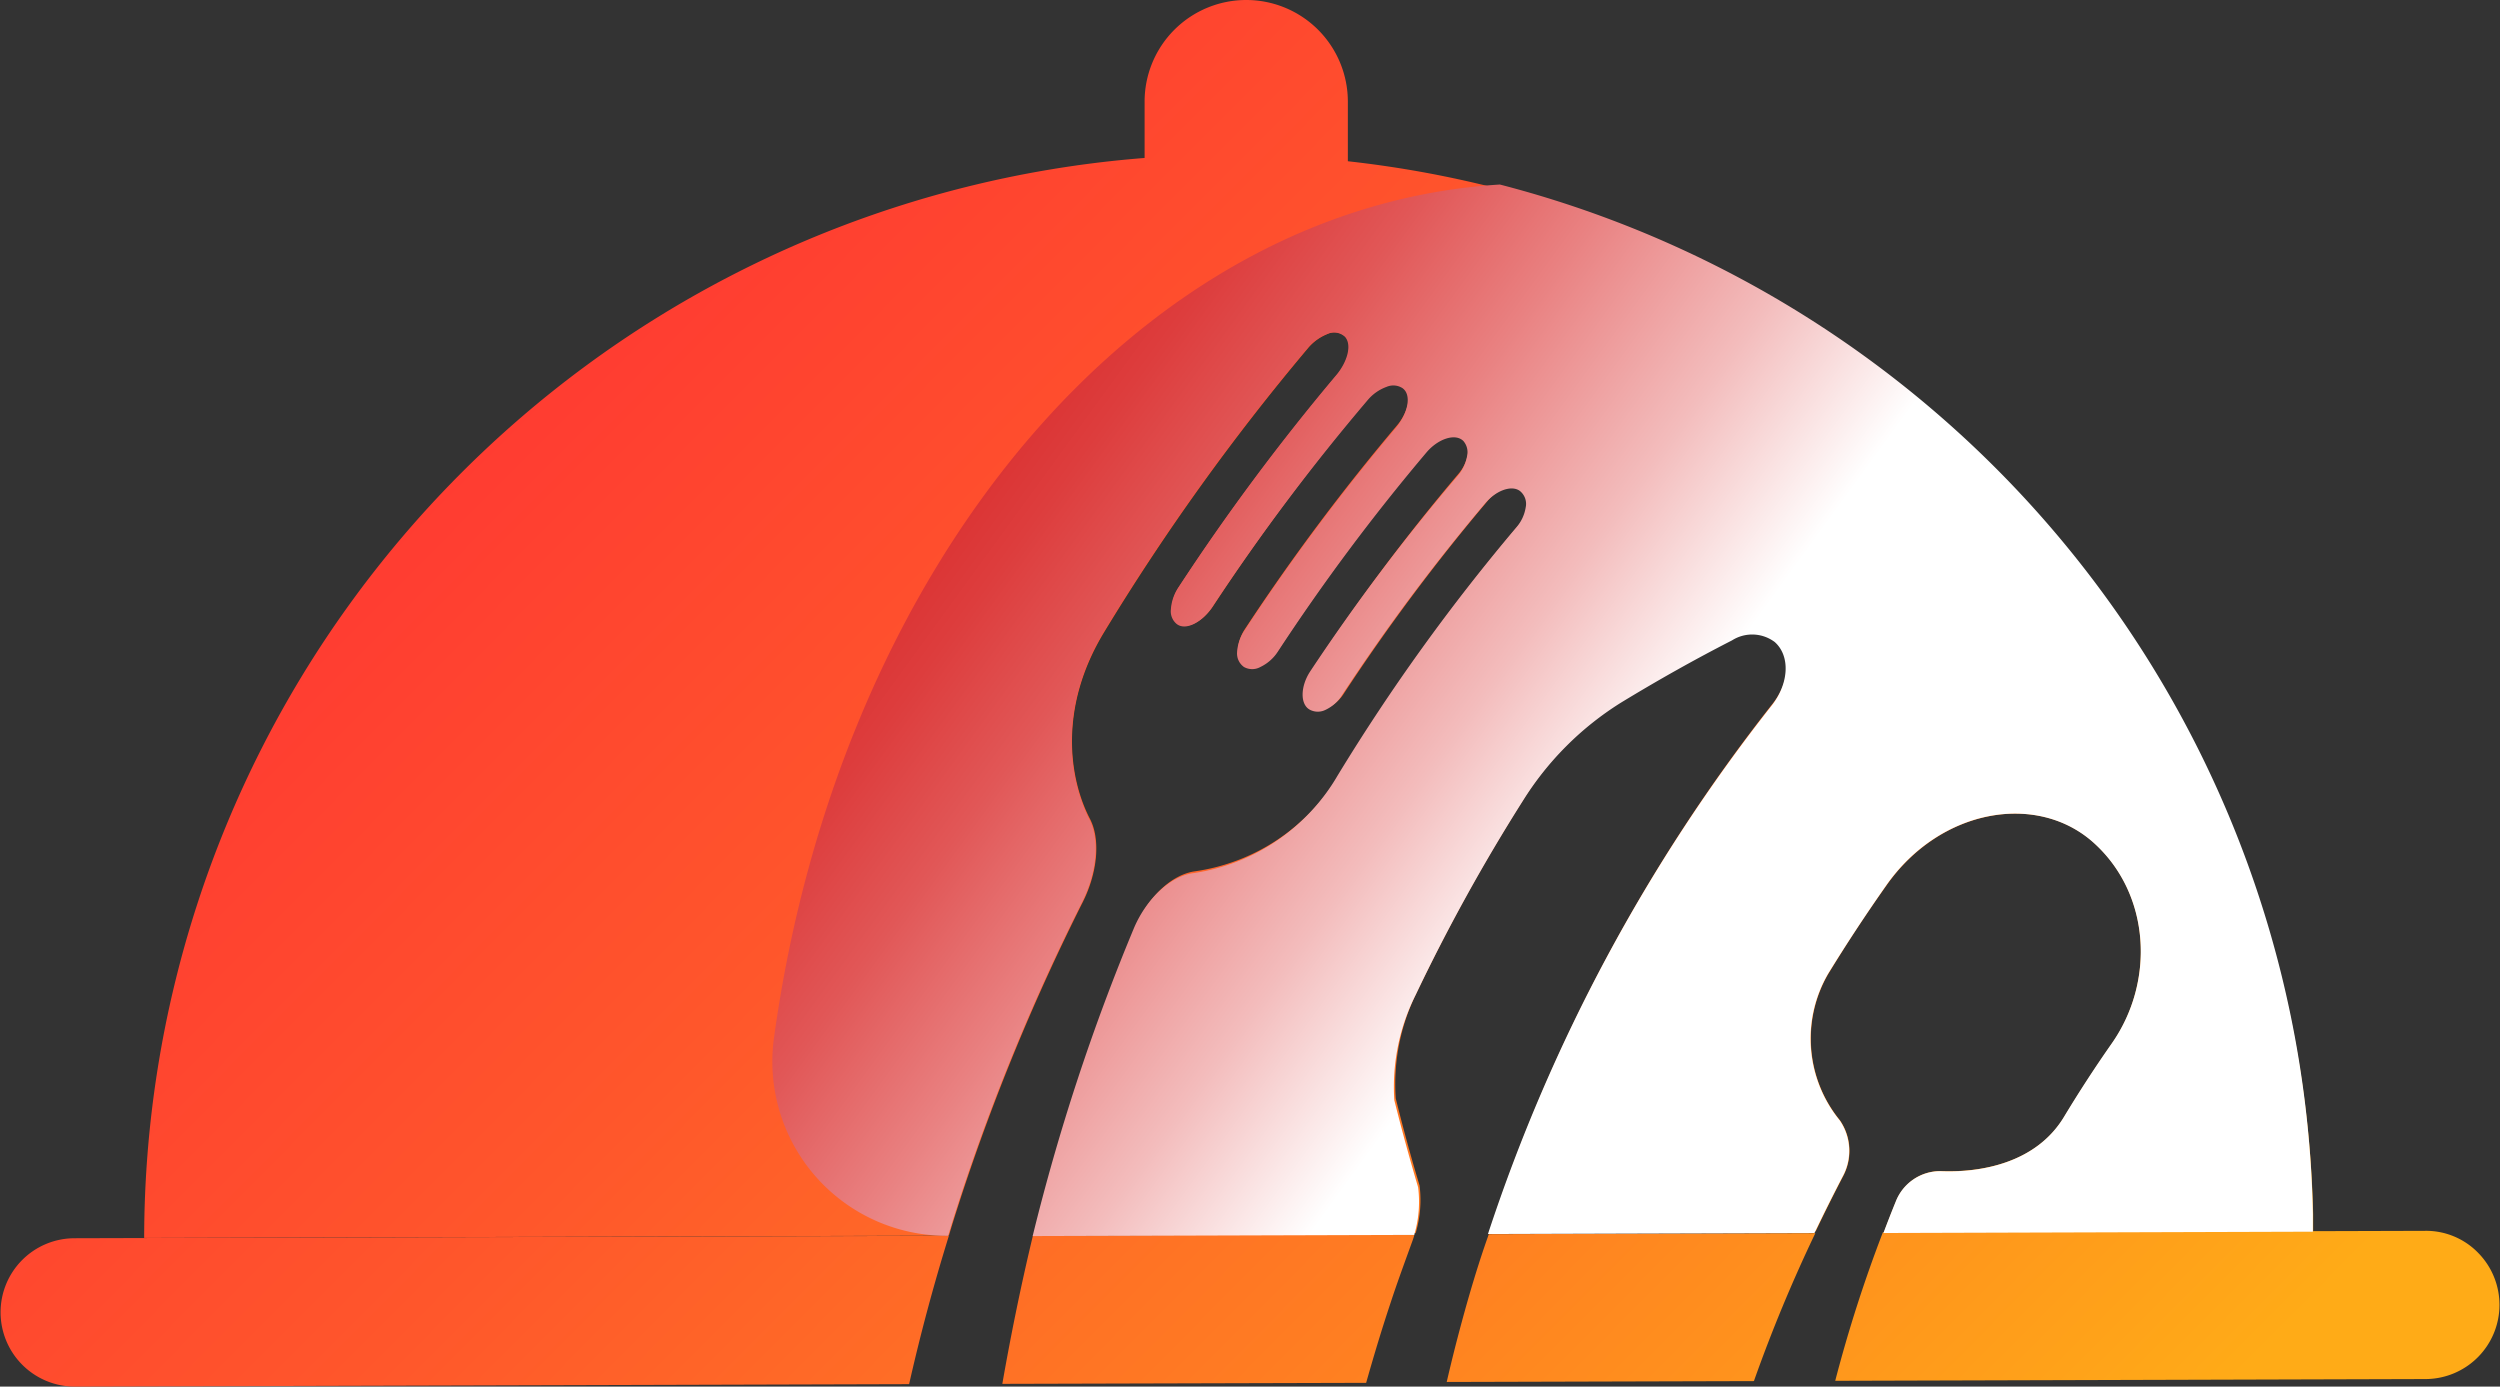
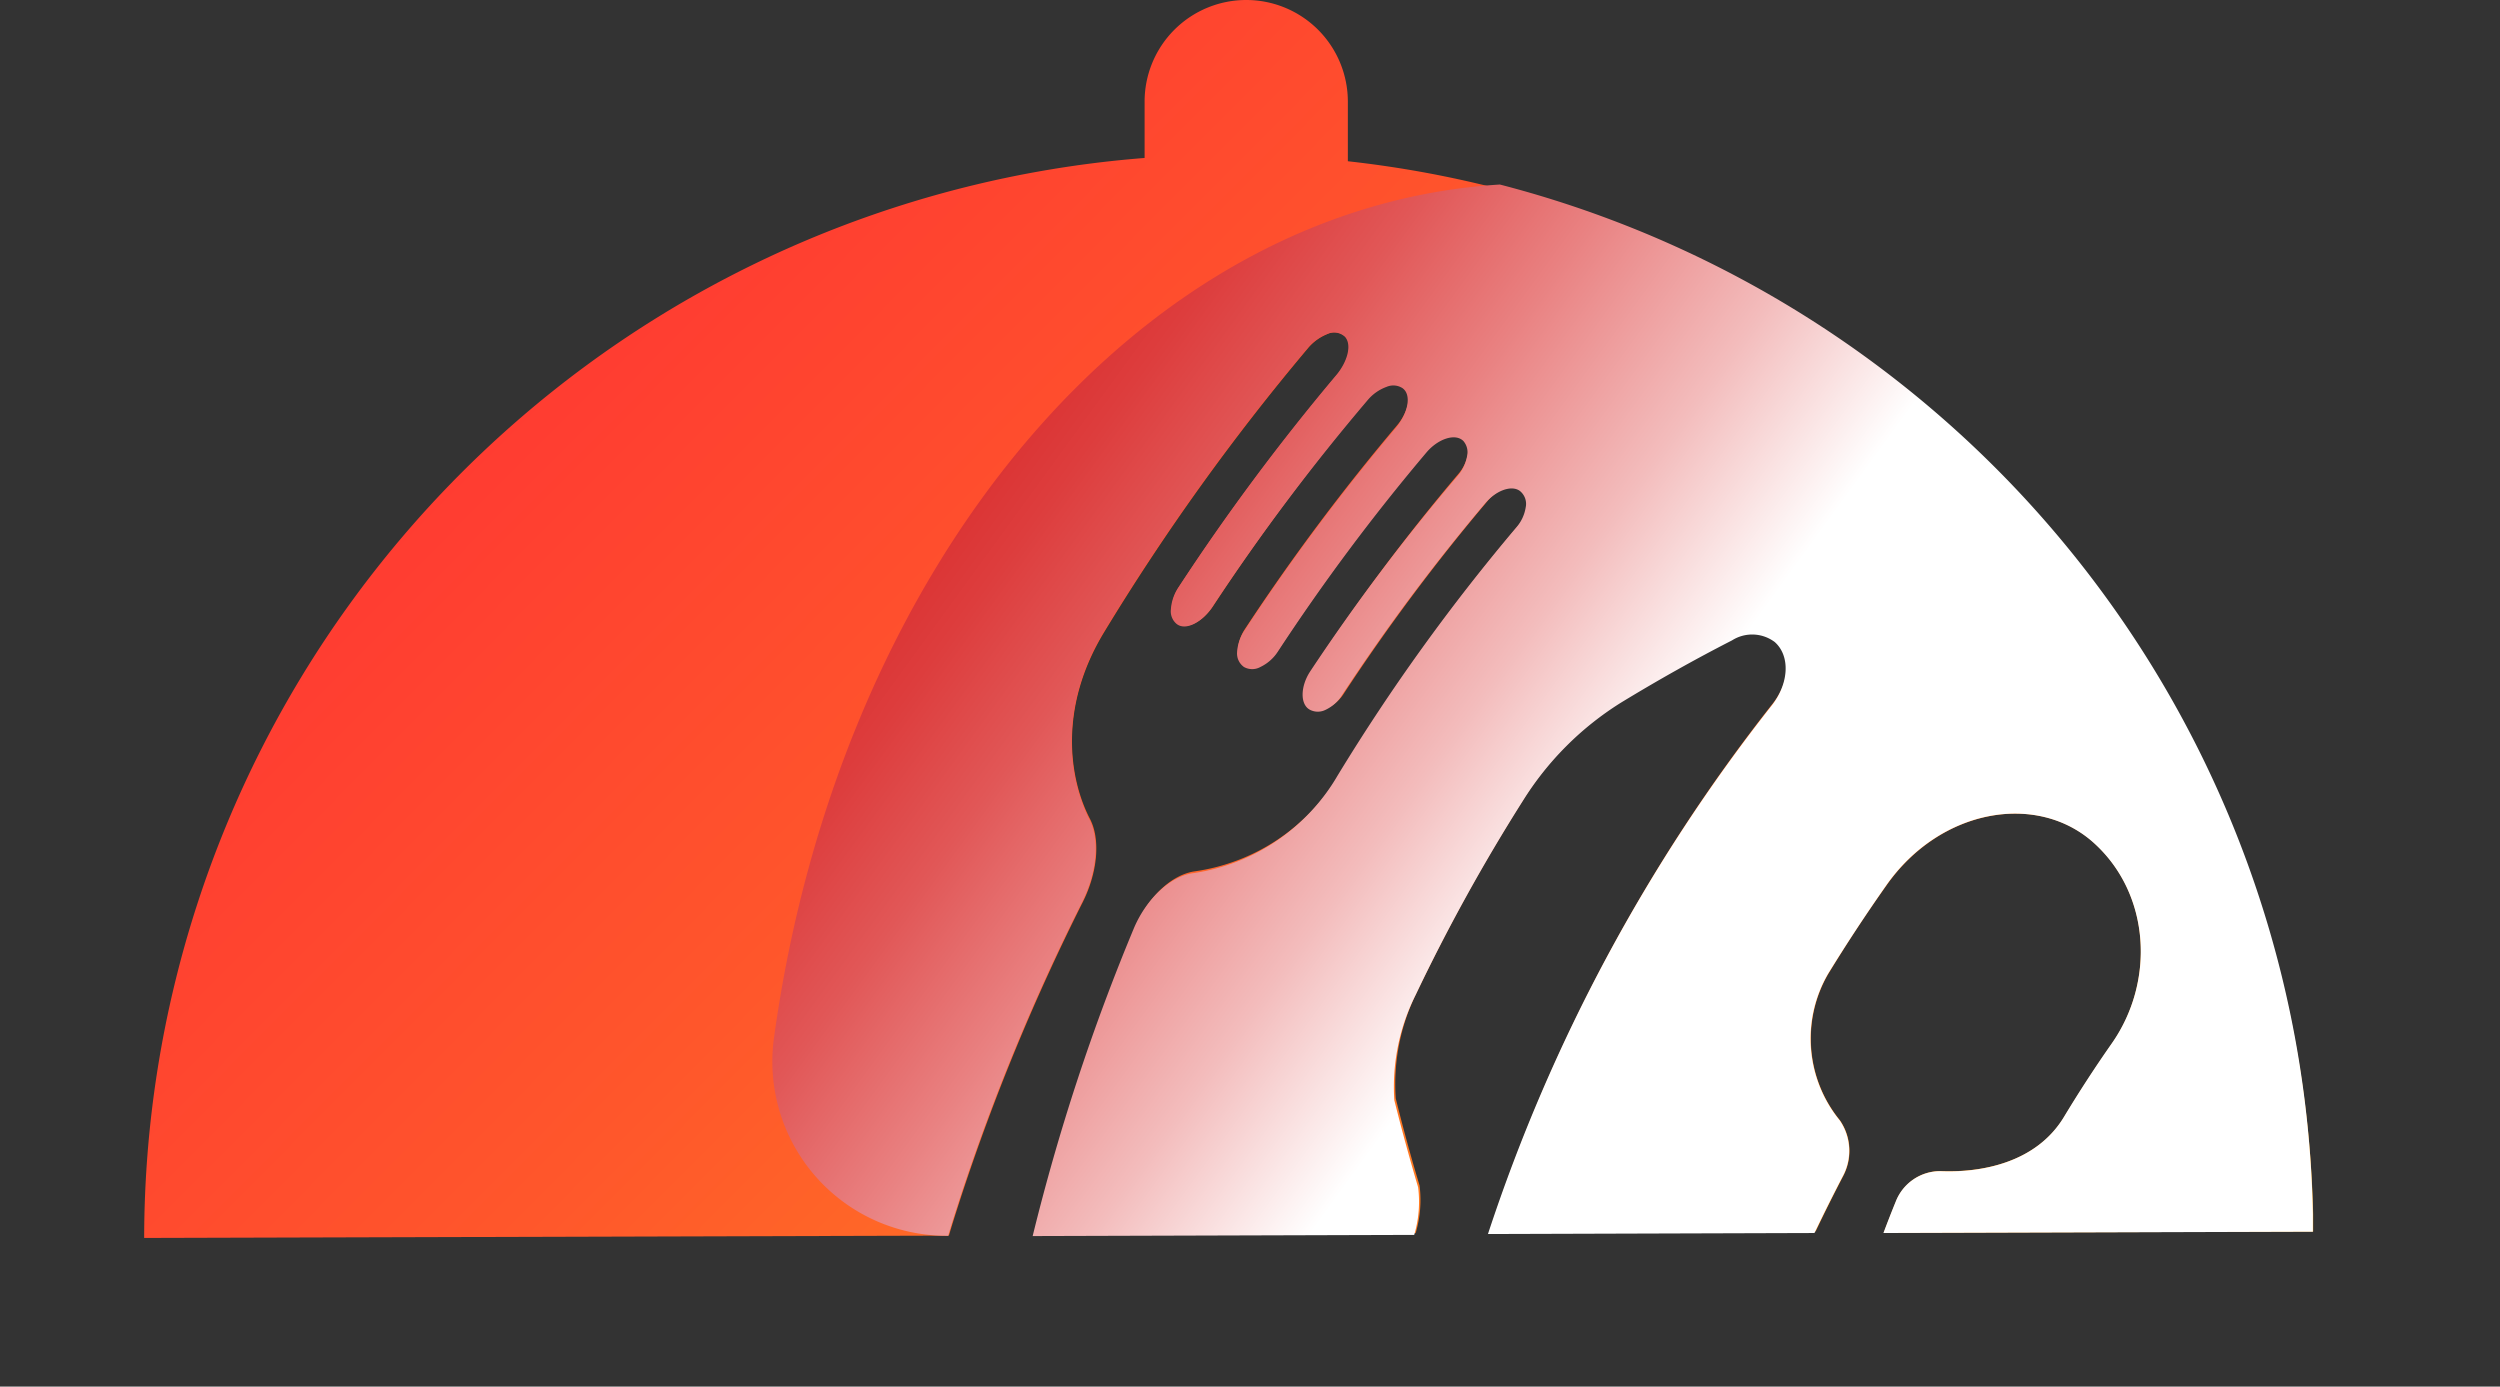
<svg xmlns="http://www.w3.org/2000/svg" xmlns:xlink="http://www.w3.org/1999/xlink" viewBox="0 0 172.2 95.51">
  <rect x="0" y="0" width="172.2" height="95.51" fill="#333333" stroke="none" />
  <defs>
    <style>.cls-1{isolation:isolate;}.cls-2{fill:url(#linear-gradient);}.cls-3{fill:url(#linear-gradient-2);}.cls-4{fill:url(#linear-gradient-3);}.cls-5{fill:url(#linear-gradient-4);}.cls-6{fill:url(#linear-gradient-5);}.cls-7{mix-blend-mode:multiply;fill:url(#linear-gradient-6);}.cls-8{fill:url(#linear-gradient-7);}</style>
    <linearGradient id="linear-gradient" x1="180.41" y1="172" x2="73.02" y2="64.61" gradientTransform="translate(-0.7 0.75) rotate(-0.17)" gradientUnits="userSpaceOnUse">
      <stop offset="0" stop-color="#ffab17" />
      <stop offset="0.28" stop-color="#ff8121" />
      <stop offset="0.6" stop-color="#ff572b" />
      <stop offset="0.85" stop-color="#ff3d31" />
      <stop offset="1" stop-color="#f33" />
    </linearGradient>
    <linearGradient id="linear-gradient-2" x1="144.9" y1="207.52" x2="37.5" y2="100.13" xlink:href="#linear-gradient" />
    <linearGradient id="linear-gradient-3" x1="169.44" y1="182.98" x2="62.05" y2="75.58" xlink:href="#linear-gradient" />
    <linearGradient id="linear-gradient-4" x1="183.98" y1="168.44" x2="76.58" y2="61.05" xlink:href="#linear-gradient" />
    <linearGradient id="linear-gradient-5" x1="201.73" y1="150.69" x2="94.34" y2="43.29" xlink:href="#linear-gradient" />
    <linearGradient id="linear-gradient-6" x1="154.54" y1="117.98" x2="78.35" y2="62.26" gradientTransform="translate(-0.7 0.75) rotate(-0.17)" gradientUnits="userSpaceOnUse">
      <stop offset="0" stop-color="#fff" />
      <stop offset="0.13" stop-color="#f3bcbc" />
      <stop offset="0.27" stop-color="#e98181" />
      <stop offset="0.38" stop-color="#e15757" />
      <stop offset="0.47" stop-color="#dd3d3d" />
      <stop offset="0.52" stop-color="#db3333" />
    </linearGradient>
    <linearGradient id="linear-gradient-7" x1="211.43" y1="140.99" x2="104.03" y2="33.59" xlink:href="#linear-gradient" />
  </defs>
  <title>8</title>
  <g class="cls-1">
    <g id="OBJECTS">
      <path class="cls-2" d="M174.7,132.39a8.89,8.89,0,0,1-.8-10.1c1.26-2.07,2.58-4.09,4-6.08,3.73-5.32,10.43-6.44,14.31-2.92s4.19,9.54,1.22,13.81q-1.72,2.47-3.29,5.05c-1.91,3.16-5.7,3.85-8.5,3.73a3.29,3.29,0,0,0-3.09,2.11c-.29.71-.57,1.43-.84,2.15l29.58-.09c0-.39,0-.79,0-1.19a74.71,74.71,0,0,0-149.4,1.63l55.43-.16c.26-.89.54-1.75.82-2.62a147.4,147.4,0,0,1,8.41-20.37c1-2,1.23-4.29.49-5.71-1.42-2.72-2.22-7.64,1-12.91a155.85,155.85,0,0,1,14-19.5,3.41,3.41,0,0,1,1.37-1,1.12,1.12,0,0,1,1.24.19c.49.54.18,1.71-.6,2.64a151,151,0,0,0-10.85,14.55,3.11,3.11,0,0,0-.54,1.55,1.13,1.13,0,0,0,.4,1c.62.49,1.77-.12,2.47-1.2a147,147,0,0,1,10.66-14.27,3.06,3.06,0,0,1,1.32-.94,1.17,1.17,0,0,1,1.11.09c.63.46.38,1.73-.43,2.69a145.81,145.81,0,0,0-10.46,14,3,3,0,0,0-.51,1.51,1.14,1.14,0,0,0,.47,1,1.16,1.16,0,0,0,1.14,0,2.93,2.93,0,0,0,1.16-1,141,141,0,0,1,10.27-13.77c.8-1,2-1.35,2.55-.79a1.18,1.18,0,0,1,.26,1,2.85,2.85,0,0,1-.66,1.4,139.53,139.53,0,0,0-10.08,13.49c-.67,1-.7,2.26,0,2.62a1.18,1.18,0,0,0,1.08,0,2.66,2.66,0,0,0,1.12-1,136.53,136.53,0,0,1,9.89-13.25c.71-.85,1.77-1.25,2.36-.83a1.14,1.14,0,0,1,.41,1.14,2.75,2.75,0,0,1-.63,1.36,136.16,136.16,0,0,0-12.32,17.1,13.81,13.81,0,0,1-9.93,6.73c-1.56.19-3.21,1.68-4.08,3.73a143.74,143.74,0,0,0-6.78,20.22c-.09.36-.18.7-.26,1.06l26.28-.08a8,8,0,0,0,.27-3.28q-.88-2.92-1.64-6a14.14,14.14,0,0,1,1.42-7.24,127.62,127.62,0,0,1,7.38-13.36,21.21,21.21,0,0,1,6.76-6.77c2.53-1.54,5.07-3,7.65-4.29a2.59,2.59,0,0,1,2.94.11c1.09,1,1,2.87-.2,4.37a118.76,118.76,0,0,0-19.52,36.41l22.49-.07c.62-1.3,1.26-2.58,1.92-3.85A3.7,3.7,0,0,0,174.7,132.39Z" transform="translate(-47.96 -55.22)" />
-       <path class="cls-3" d="M48,145.64a5.12,5.12,0,0,0,5.12,5.09l57.46-.17q1.17-5.17,2.74-10.22l-60.23.17A5.1,5.1,0,0,0,48,145.64Z" transform="translate(-47.96 -55.22)" />
-       <path class="cls-4" d="M117,150.54l25.06-.07c.52-1.84,1.07-3.67,1.67-5.47.47-1.44,1-2.87,1.51-4.28a4.42,4.42,0,0,0,.15-.48l-26.28.08C118.3,143.69,117.6,147.11,117,150.54Z" transform="translate(-47.96 -55.22)" />
-       <path class="cls-5" d="M148.61,146.41c-.36,1.34-.7,2.69-1,4l21.16-.06A103.9,103.9,0,0,1,173,140.16l-22.49.07C149.78,142.27,149.17,144.34,148.61,146.41Z" transform="translate(-47.96 -55.22)" />
-       <path class="cls-6" d="M218.65,141.51A5,5,0,0,0,215,140l-37.35.11a94.91,94.91,0,0,0-3.28,10.22l40.66-.12a5.11,5.11,0,0,0,3.58-8.74Z" transform="translate(-47.96 -55.22)" />
      <path class="cls-7" d="M193.41,127.1c3-4.27,2.67-10.29-1.22-13.81s-10.58-2.4-14.31,2.92c-1.4,2-2.72,4-4,6.08a8.89,8.89,0,0,0,.8,10.1,3.7,3.7,0,0,1,.18,3.91c-.66,1.27-1.3,2.55-1.92,3.85l-22.49.07A118.76,118.76,0,0,1,170,103.81c1.18-1.5,1.29-3.41.2-4.37a2.59,2.59,0,0,0-2.94-.11c-2.58,1.32-5.12,2.75-7.65,4.29a21.21,21.21,0,0,0-6.76,6.77,127.62,127.62,0,0,0-7.38,13.36A14.14,14.14,0,0,0,144,131q.75,3,1.64,6a8,8,0,0,1-.27,3.28l-26.28.08h0a144.39,144.39,0,0,1,7-21.27c.87-2,2.52-3.54,4.08-3.73a13.81,13.81,0,0,0,9.93-6.73,136.16,136.16,0,0,1,12.32-17.1,2.75,2.75,0,0,0,.63-1.36,1.14,1.14,0,0,0-.41-1.14c-.59-.42-1.65,0-2.36.83a136.53,136.53,0,0,0-9.89,13.25,2.66,2.66,0,0,1-1.12,1,1.18,1.18,0,0,1-1.08,0c-.69-.36-.66-1.6,0-2.62A139.53,139.53,0,0,1,148.36,88a2.85,2.85,0,0,0,.66-1.4,1.18,1.18,0,0,0-.26-1c-.55-.56-1.75-.16-2.55.79a141,141,0,0,0-10.27,13.77,2.93,2.93,0,0,1-1.16,1,1.16,1.16,0,0,1-1.14,0,1.14,1.14,0,0,1-.47-1,3,3,0,0,1,.51-1.51,145.81,145.81,0,0,1,10.46-14c.81-1,1.06-2.23.43-2.69a1.17,1.17,0,0,0-1.11-.09,3.06,3.06,0,0,0-1.32.94A147,147,0,0,0,131.48,97c-.7,1.08-1.85,1.69-2.47,1.2a1.13,1.13,0,0,1-.4-1,3.11,3.11,0,0,1,.54-1.55A151,151,0,0,1,140,81.06c.78-.93,1.09-2.1.6-2.64a1.12,1.12,0,0,0-1.24-.19,3.41,3.41,0,0,0-1.37,1,155.85,155.85,0,0,0-14,19.5c-3.19,5.27-2.39,10.19-1,12.91.74,1.42.53,3.67-.49,5.71a147.4,147.4,0,0,0-8.41,20.37c-.28.87-.56,1.73-.82,2.62h0a12,12,0,0,1-12-13.62c4.47-32.44,25-57.25,50-58.79a74.72,74.72,0,0,1,56,70.94c0,.4,0,.8,0,1.19l-29.58.09c.27-.72.55-1.44.84-2.15a3.29,3.29,0,0,1,3.09-2.11c2.8.12,6.59-.57,8.5-3.73Q191.68,129.57,193.41,127.1Z" transform="translate(-47.96 -55.22)" />
      <path class="cls-8" d="M133.8,55.22h0a7,7,0,0,0-7,7l0,7,14,0,0-7A7,7,0,0,0,133.8,55.22Z" transform="translate(-47.96 -55.22)" />
    </g>
  </g>
</svg>